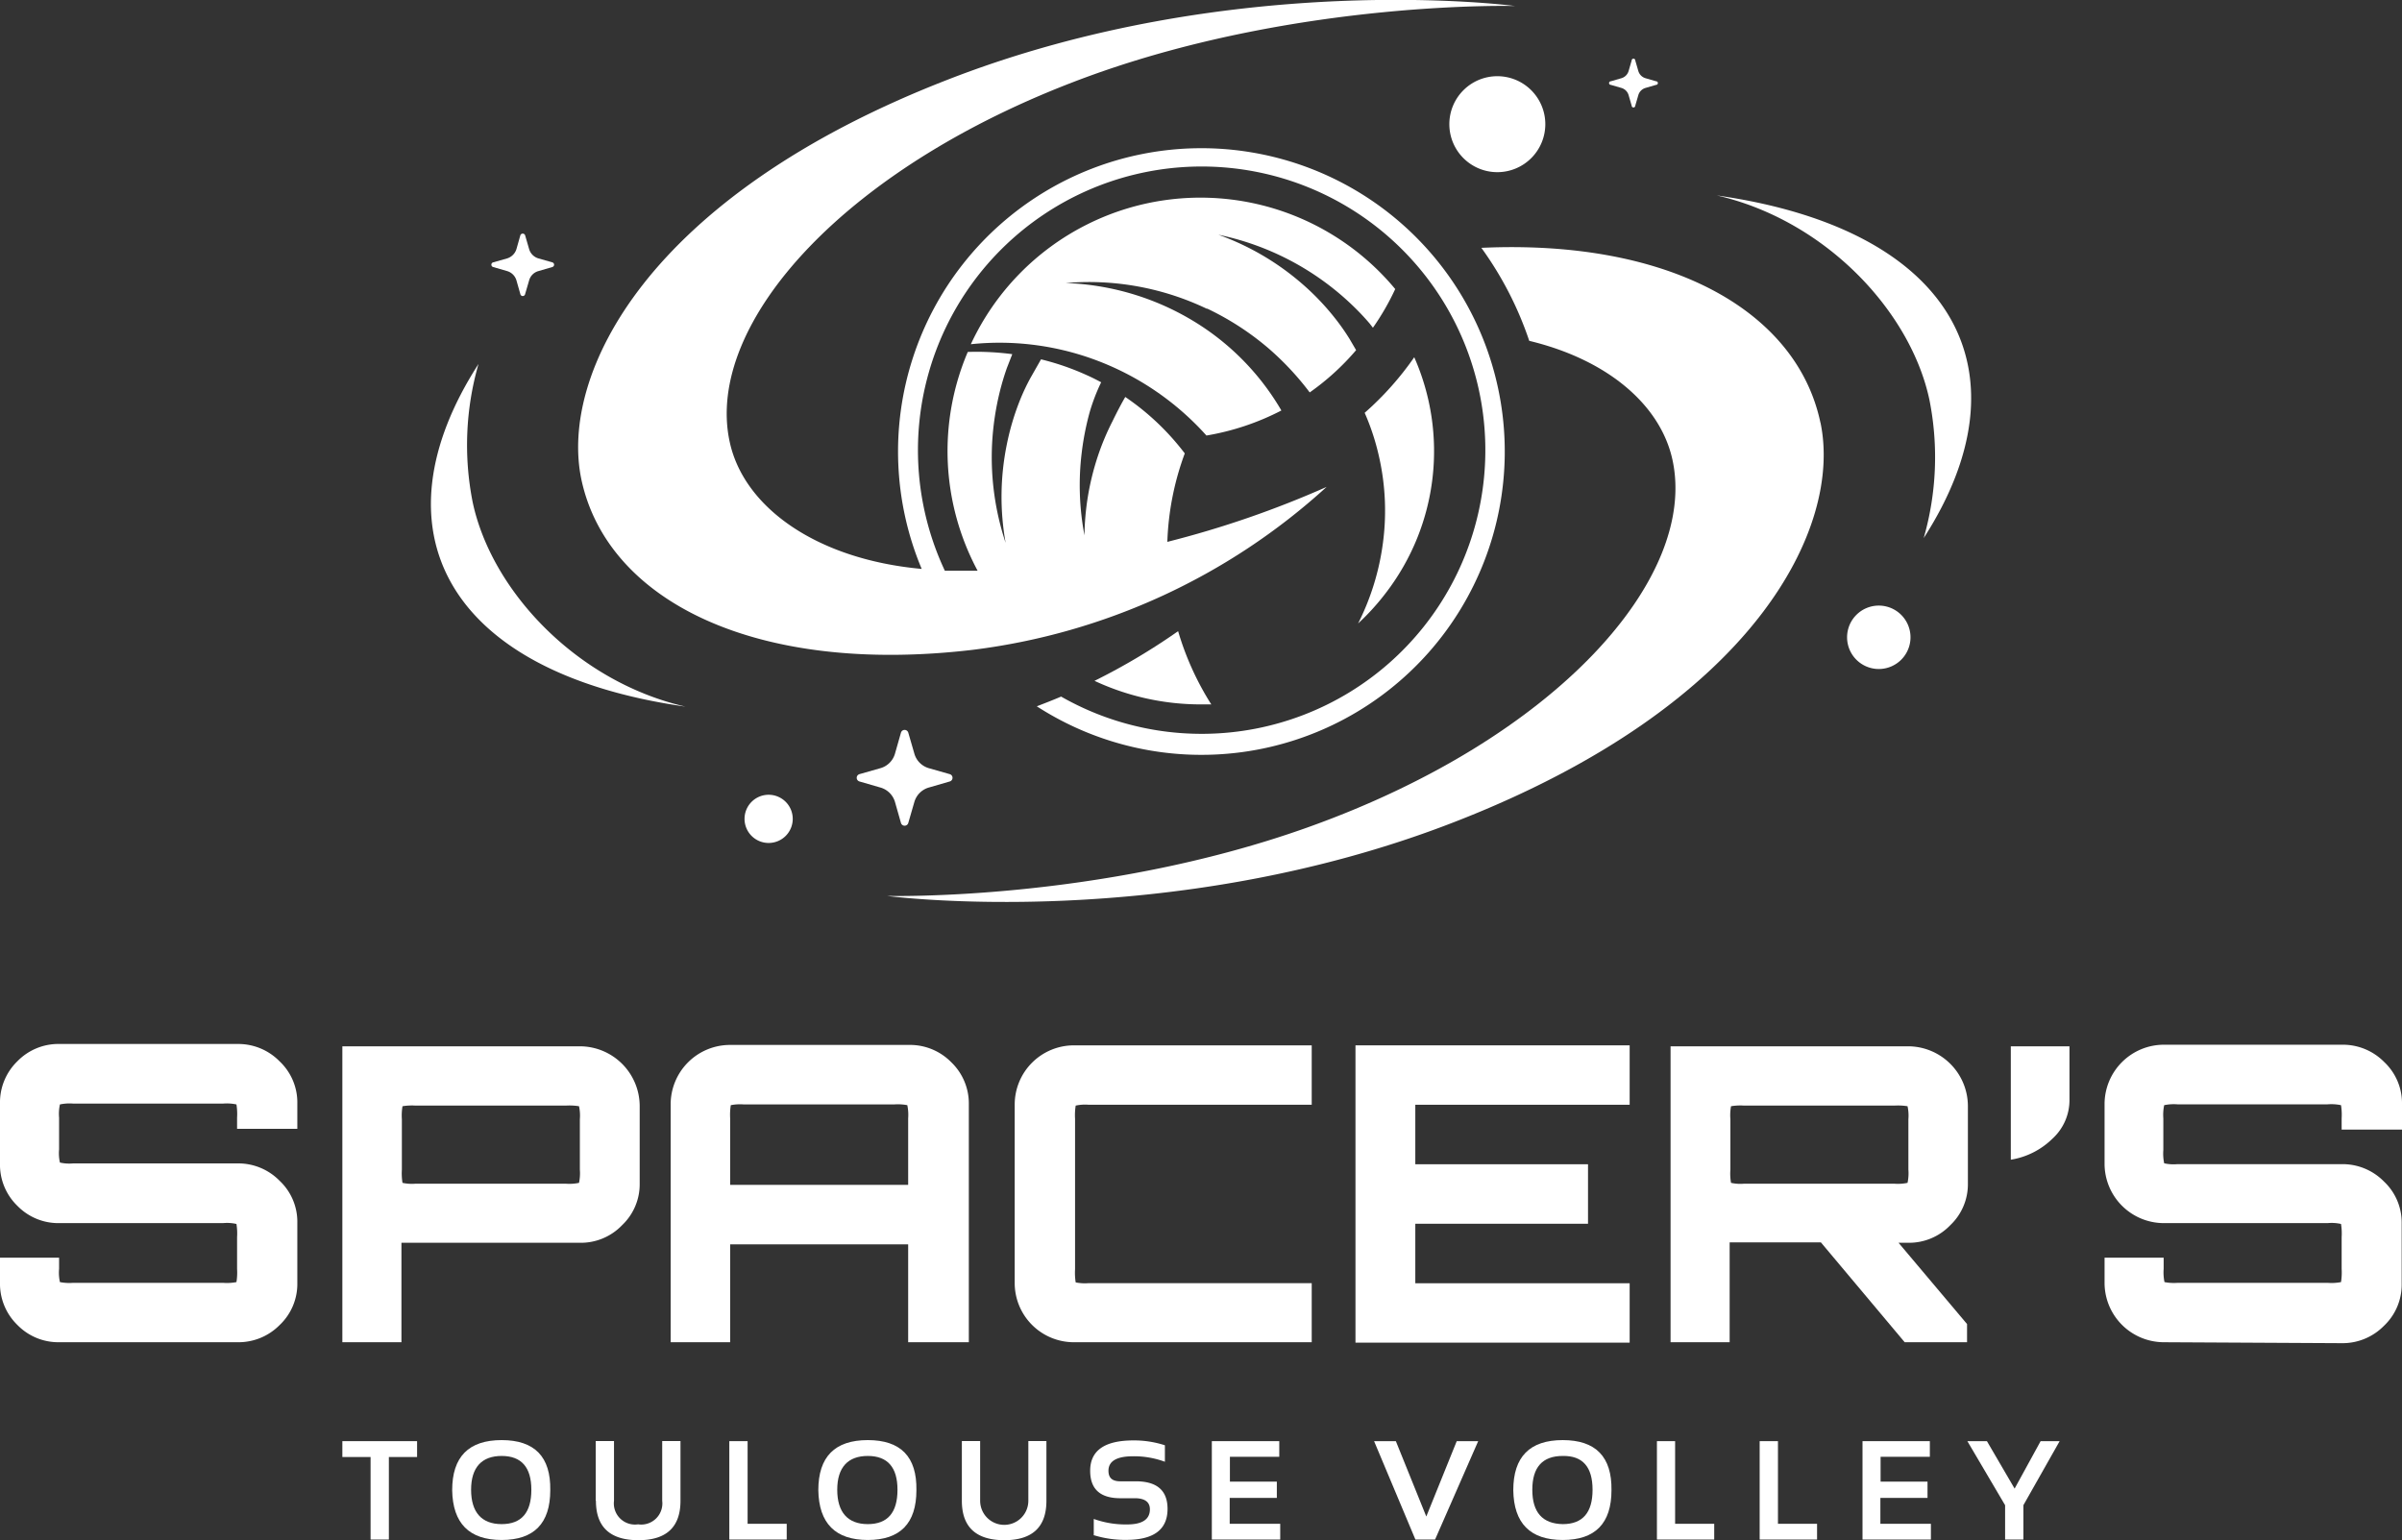
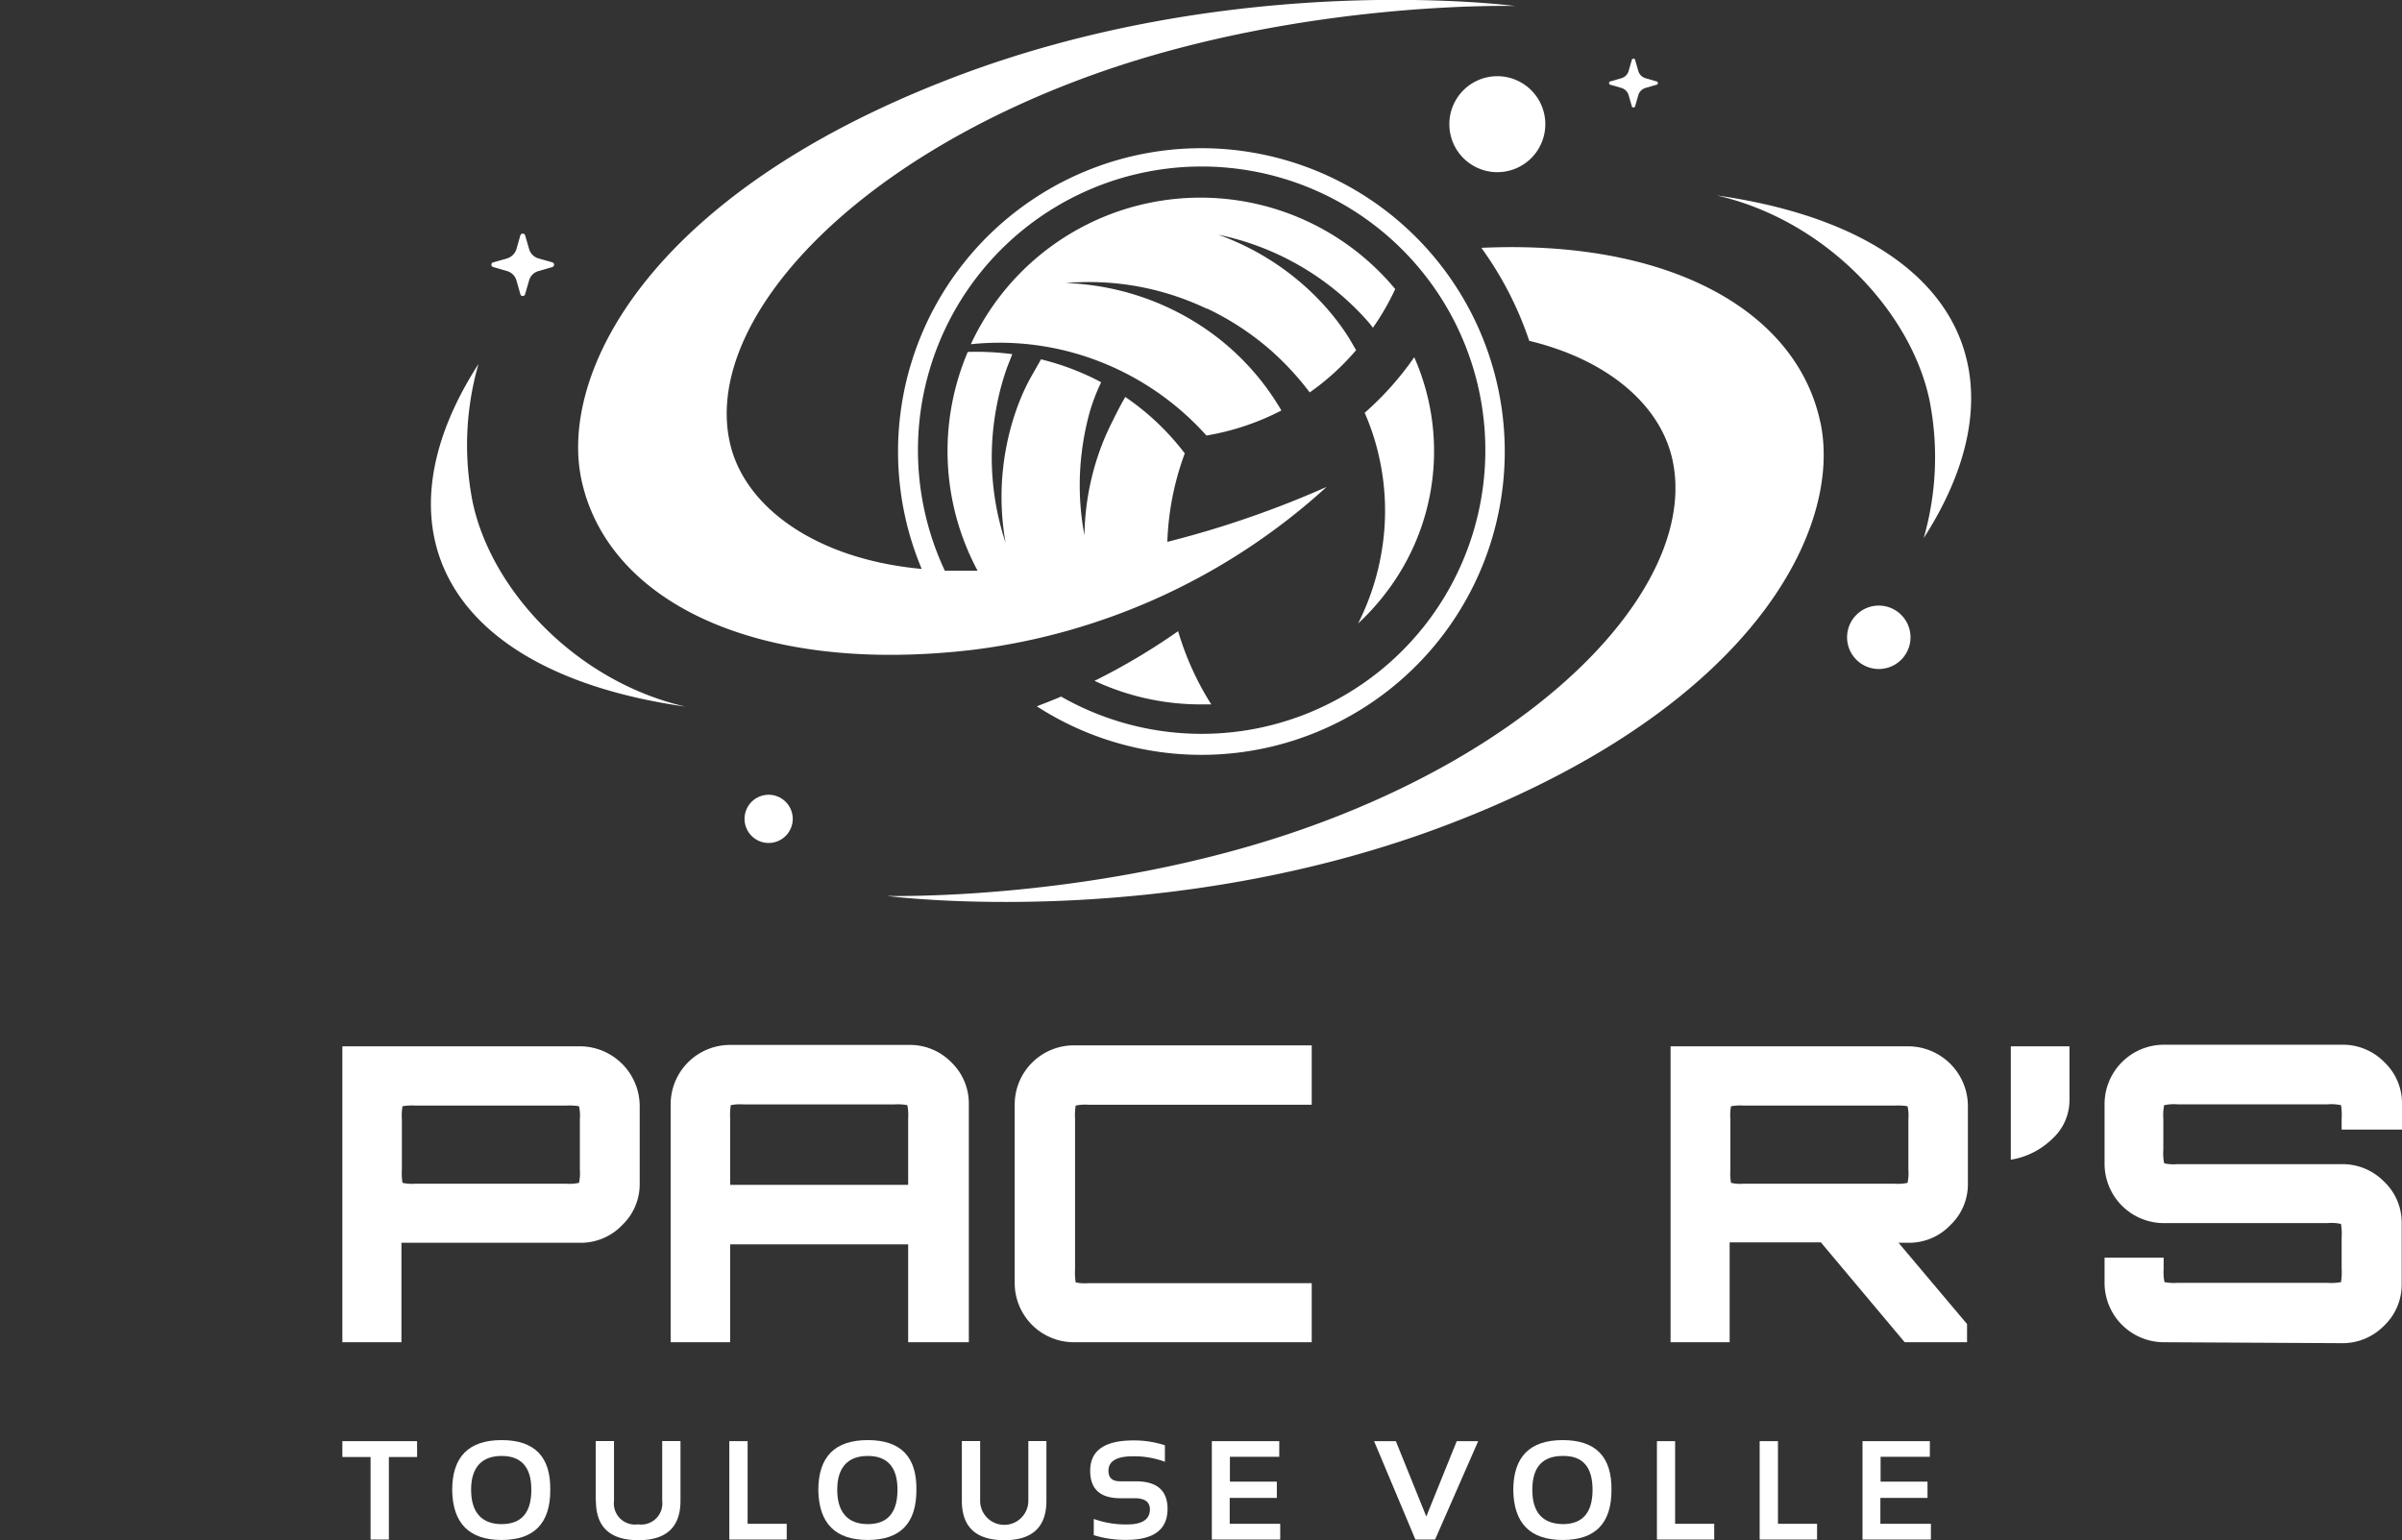
<svg xmlns="http://www.w3.org/2000/svg" viewBox="0 0 227.25 145.74">
  <rect x="0" y="0" width="227.25" height="145.74" fill="#333333" stroke="none" />
  <defs>
    <style>.cls-1{fill:#fff;}</style>
  </defs>
  <g id="Calque_2" data-name="Calque 2">
    <g id="Calque_1-2" data-name="Calque 1">
      <path class="cls-1" d="M146.2,11.75a4.54,4.54,0,1,1-4.54-4.54,4.54,4.54,0,0,1,4.54,4.54" />
      <path class="cls-1" d="M75,77.47a2.28,2.28,0,1,1-2.27-2.27A2.28,2.28,0,0,1,75,77.47" />
      <path class="cls-1" d="M180.75,60.3a3,3,0,1,1-3-3,3,3,0,0,1,3,3" />
      <path class="cls-1" d="M172.23,40C170,29.39,157.91,22.63,140.15,23.45a32.75,32.75,0,0,1,4.53,8.8c7.48,1.8,12.43,6.11,13.55,11.26,2.43,11.18-11,26.4-34.58,34.8-19.66,7-39.74,6.46-39.74,6.46s26.65,3.54,53.71-7c28.48-11.07,36.7-27.89,34.61-37.8" />
      <path class="cls-1" d="M155,9a1,1,0,0,1,.68-.68l1-.29a.17.17,0,0,0,0-.34l-1-.29a1,1,0,0,1-.68-.68l-.29-1a.17.17,0,0,0-.34,0l-.29,1a1,1,0,0,1-.68.68l-1,.29a.17.17,0,0,0,0,.34l1,.29a1,1,0,0,1,.68.68l.29,1a.17.17,0,0,0,.34,0Z" />
-       <path class="cls-1" d="M84.67,71.32a2,2,0,0,1-1.36,1.36l-2,.57a.36.36,0,0,0,0,.69l2,.58a2,2,0,0,1,1.36,1.35l.57,2a.36.36,0,0,0,.69,0l.58-2a2,2,0,0,1,1.35-1.35l2-.58a.36.36,0,0,0,0-.69l-2-.57a2,2,0,0,1-1.35-1.36l-.58-2a.36.36,0,0,0-.69,0Z" />
      <path class="cls-1" d="M182,50.91c10-15.52,3.21-29.17-19.58-32.42,10.33,2.37,18.35,11,20.12,19.34A27.75,27.75,0,0,1,182,50.91" />
      <path class="cls-1" d="M48.86,23.57a1.34,1.34,0,0,1-.88.88l-1.31.37a.23.23,0,0,0,0,.45l1.31.38a1.3,1.3,0,0,1,.88.88l.37,1.3a.23.23,0,0,0,.45,0l.38-1.3a1.26,1.26,0,0,1,.88-.88l1.3-.38a.23.23,0,0,0,0-.45l-1.3-.37a1.3,1.3,0,0,1-.88-.88l-.38-1.31a.24.24,0,0,0-.45,0Z" />
      <path class="cls-1" d="M45.27,34.44C35.24,50,42.06,63.61,64.85,66.86c-10.34-2.38-18.36-11-20.13-19.34a27.75,27.75,0,0,1,.55-13.08" />
      <path class="cls-1" d="M114.19,29.19A26.19,26.19,0,0,1,120.06,33a27,27,0,0,1,3.85,4.13,23.54,23.54,0,0,0,4.39-4l-.62-1.06a20.5,20.5,0,0,0-1.29-1.85,23.7,23.7,0,0,0-3.12-3.3,24.93,24.93,0,0,0-8-4.71,25.88,25.88,0,0,1,12.62,6.62,23.69,23.69,0,0,1,1.69,1.78l.31.4A23.75,23.75,0,0,0,132,27.35a23.95,23.95,0,0,0-40.15,5.22A26.08,26.08,0,0,1,103.48,34a26.46,26.46,0,0,1,10.66,7.21,24.09,24.09,0,0,0,7.09-2.37,24,24,0,0,0-7.85-8.17,25,25,0,0,0-12.56-3.89,25.86,25.86,0,0,1,13.37,2.44" />
      <path class="cls-1" d="M103.6,7C123.26,0,143.34.57,143.34.57S116.69-3,89.63,7.55C61.15,18.62,52.93,35.43,55,45.35,57.45,56.9,71.56,63.89,92,61.49a60.75,60.75,0,0,0,33.51-15.42,93.64,93.64,0,0,1-15.07,5.2,26.65,26.65,0,0,1,1.65-8.37,24,24,0,0,0-5.63-5.34c-.43.74-.82,1.5-1.2,2.28a23.66,23.66,0,0,0-1.42,3.4,24.75,24.75,0,0,0-1.24,7.41,25.36,25.36,0,0,1-.27-7.74,26.33,26.33,0,0,1,.76-3.9,18.08,18.08,0,0,1,1.09-2.84c-.43-.23-.86-.45-1.31-.65A24.46,24.46,0,0,0,98.49,34l-1,1.76a20,20,0,0,0-.95,2,24.07,24.07,0,0,0-1.3,4.36,24.73,24.73,0,0,0-.1,9.24A25.66,25.66,0,0,1,93.86,42a26.31,26.31,0,0,1,.7-4.82,24.53,24.53,0,0,1,.7-2.36l.51-1.31a25.71,25.71,0,0,0-4.21-.21A23.94,23.94,0,0,0,92.49,54h0q-1,0-1.95,0c-.39,0-.77,0-1.15,0a26.84,26.84,0,1,1,11,11.91c-.75.32-1.52.62-2.3.92a28.7,28.7,0,1,0-10.89-13c-10-.91-16.83-5.86-18.16-12C66.59,30.65,80,15.44,103.6,7" />
      <path class="cls-1" d="M114.58,66.62a27.27,27.27,0,0,1-3.12-6.9,60.74,60.74,0,0,1-7.91,4.7,23.78,23.78,0,0,0,10.07,2.23c.33,0,.64,0,1,0" />
      <path class="cls-1" d="M128.48,59a22.54,22.54,0,0,0,2.71-3A22,22,0,0,0,133.8,33.8a29,29,0,0,1-4.69,5.26A22.24,22.24,0,0,1,130.42,43a23.15,23.15,0,0,1,.34,8.91,23.76,23.76,0,0,1-2.28,7.1" />
-       <path class="cls-1" d="M5.59,127a5.41,5.41,0,0,1-3.95-1.64,5.43,5.43,0,0,1-1.64-4V119H5.59v1.06a4.06,4.06,0,0,0,.08,1.25,4.64,4.64,0,0,0,1.25.07H21.1a4.68,4.68,0,0,0,1.27-.07,5.73,5.73,0,0,0,.06-1.25v-3a5.59,5.59,0,0,0-.06-1.25,4,4,0,0,0-1.27-.08H5.59a5.41,5.41,0,0,1-3.95-1.64,5.41,5.41,0,0,1-1.64-4v-5.67a5.43,5.43,0,0,1,1.64-4,5.41,5.41,0,0,1,4-1.64H22.51a5.47,5.47,0,0,1,3.94,1.64,5.35,5.35,0,0,1,1.68,4v2.39h-5.7v-1.06a5.73,5.73,0,0,0-.06-1.25,4.4,4.4,0,0,0-1.27-.08H6.92a4.37,4.37,0,0,0-1.25.08,4.06,4.06,0,0,0-.08,1.25v3a4,4,0,0,0,.08,1.25,4,4,0,0,0,1.25.08H22.51a5.47,5.47,0,0,1,3.94,1.64,5.33,5.33,0,0,1,1.68,4v5.66a5.36,5.36,0,0,1-1.68,4A5.47,5.47,0,0,1,22.51,127Z" />
      <path class="cls-1" d="M32.39,127V99H54.9a5.67,5.67,0,0,1,5.62,5.62V112a5.33,5.33,0,0,1-1.66,3.92,5.4,5.4,0,0,1-4,1.67l-16.88,0V127ZM39.31,112H53.53a4.42,4.42,0,0,0,1.25-.08,4.42,4.42,0,0,0,.08-1.25v-4.77a4.16,4.16,0,0,0-.08-1.23,5.66,5.66,0,0,0-1.25-.06H39.31a5.33,5.33,0,0,0-1.23.06,5.33,5.33,0,0,0-.06,1.23v4.77a5.66,5.66,0,0,0,.06,1.25,4.16,4.16,0,0,0,1.23.08" />
      <path class="cls-1" d="M63.45,127v-22.5a5.62,5.62,0,0,1,5.63-5.63H86a5.47,5.47,0,0,1,4,1.64,5.41,5.41,0,0,1,1.66,4V127H85.92v-9.26H69.08V127Zm5.63-14.89H85.92v-6.29a4.48,4.48,0,0,0-.08-1.25,4.69,4.69,0,0,0-1.25-.07H70.37a4.42,4.42,0,0,0-1.23.07,5.73,5.73,0,0,0-.06,1.25Z" />
      <path class="cls-1" d="M101.67,127A5.6,5.6,0,0,1,96,121.41V104.53a5.6,5.6,0,0,1,5.63-5.62H124.1v5.62H103a4.16,4.16,0,0,0-1.23.08,5.73,5.73,0,0,0-.06,1.25v14.23a5.73,5.73,0,0,0,.06,1.25,4.42,4.42,0,0,0,1.23.07H124.1V127Z" />
-       <polygon class="cls-1" points="128.24 127.04 128.24 98.91 154.18 98.91 154.18 104.53 133.9 104.53 133.9 110.16 150.24 110.16 150.24 115.79 133.9 115.79 133.9 121.42 154.18 121.42 154.18 127.04 128.24 127.04" />
      <path class="cls-1" d="M158.05,127V99h22.51a5.67,5.67,0,0,1,5.62,5.62V112a5.33,5.33,0,0,1-1.66,3.92,5.41,5.41,0,0,1-4,1.67h-.9l6.48,7.69V127h-5.9l-7.93-9.45-8.63,0V127ZM165,112h14.22a4.42,4.42,0,0,0,1.25-.08,4.42,4.42,0,0,0,.08-1.25v-4.77a4.16,4.16,0,0,0-.08-1.23,5.66,5.66,0,0,0-1.25-.06H165a5.19,5.19,0,0,0-1.23.06,4.72,4.72,0,0,0-.06,1.23v4.77a5,5,0,0,0,.06,1.25A4.05,4.05,0,0,0,165,112" />
      <path class="cls-1" d="M190.24,109.69V99h5.55v5.12a4.93,4.93,0,0,1-1.6,3.61,7.27,7.27,0,0,1-3.95,2" />
      <path class="cls-1" d="M204.7,127a5.62,5.62,0,0,1-5.59-5.63V119h5.59v1.06a4.48,4.48,0,0,0,.08,1.25,4.69,4.69,0,0,0,1.25.07h14.18a4.68,4.68,0,0,0,1.27-.07,5.73,5.73,0,0,0,.06-1.25v-3a5.59,5.59,0,0,0-.06-1.25,4,4,0,0,0-1.27-.08H204.7a5.62,5.62,0,0,1-5.59-5.59v-5.67a5.62,5.62,0,0,1,5.59-5.62h16.92a5.49,5.49,0,0,1,3.95,1.64,5.35,5.35,0,0,1,1.68,4v2.39h-5.71v-1.06a5.73,5.73,0,0,0-.06-1.25,4.4,4.4,0,0,0-1.27-.08H206a4.42,4.42,0,0,0-1.25.08,4.48,4.48,0,0,0-.08,1.25v3a4.42,4.42,0,0,0,.08,1.25,4,4,0,0,0,1.25.08h15.59a5.49,5.49,0,0,1,3.95,1.64,5.33,5.33,0,0,1,1.68,4v5.66a5.36,5.36,0,0,1-1.68,4,5.49,5.49,0,0,1-3.95,1.64Z" />
      <polygon class="cls-1" points="39.46 136.36 39.46 137.86 36.79 137.86 36.79 145.67 35.06 145.67 35.06 137.86 32.39 137.86 32.39 136.36 39.46 136.36" />
      <path class="cls-1" d="M42.78,141q0-4.74,4.68-4.74t4.6,4.74q0,4.71-4.6,4.71T42.78,141m4.68,3.21q2.81,0,2.81-3.25c0-2.13-.94-3.2-2.81-3.2s-2.89,1.07-2.89,3.2,1,3.25,2.89,3.25" />
      <path class="cls-1" d="M56.36,142v-5.65h1.73V142a2,2,0,0,0,2.28,2.23A2,2,0,0,0,62.65,142v-5.65h1.73V142q0,3.74-4,3.73t-4-3.73" />
      <polygon class="cls-1" points="70.73 136.36 70.73 144.18 74.43 144.18 74.43 145.67 69 145.67 69 136.36 70.73 136.36" />
      <path class="cls-1" d="M77.42,141q0-4.74,4.68-4.74T86.7,141q0,4.71-4.6,4.71T77.42,141m4.68,3.21q2.81,0,2.81-3.25c0-2.13-.94-3.2-2.81-3.2s-2.89,1.07-2.89,3.2,1,3.25,2.89,3.25" />
      <path class="cls-1" d="M91,142v-5.65h1.73V142a2.28,2.28,0,0,0,4.56,0v-5.65H99V142q0,3.74-4,3.73T91,142" />
      <path class="cls-1" d="M103.48,145.28v-1.56a8.91,8.91,0,0,0,3.16.52c1.43,0,2.15-.48,2.15-1.43q0-1-1.32-1.05H106c-1.91,0-2.86-.86-2.86-2.6q0-2.86,4.07-2.87a9.42,9.42,0,0,1,3,.46v1.56a8.44,8.44,0,0,0-3-.52c-1.56,0-2.34.46-2.34,1.37,0,.69.37,1,1.13,1h1.46c2,0,3,.87,3,2.61q0,2.92-3.87,2.93a10,10,0,0,1-3.16-.46" />
      <polygon class="cls-1" points="121.03 136.36 121.03 137.84 116.36 137.84 116.36 140.19 120.8 140.19 120.8 141.73 116.34 141.73 116.34 144.18 121.12 144.18 121.12 145.67 114.65 145.67 114.65 136.36 121.03 136.36" />
      <polygon class="cls-1" points="139.85 136.36 135.77 145.67 133.91 145.67 130 136.36 132.06 136.36 134.94 143.49 137.82 136.36 139.85 136.36" />
      <path class="cls-1" d="M143.17,141q0-4.74,4.68-4.74t4.61,4.74q0,4.71-4.61,4.71T143.17,141m4.68,3.21q2.82,0,2.82-3.25t-2.82-3.2q-2.88,0-2.88,3.2t2.88,3.25" />
      <polygon class="cls-1" points="158.48 136.36 158.48 144.18 162.18 144.18 162.18 145.67 156.76 145.67 156.76 136.36 158.48 136.36" />
      <polygon class="cls-1" points="168.21 136.36 168.21 144.18 171.91 144.18 171.91 145.67 166.48 145.67 166.48 136.36 168.21 136.36" />
      <polygon class="cls-1" points="182.58 136.36 182.58 137.84 177.92 137.84 177.92 140.19 182.36 140.19 182.36 141.73 177.9 141.73 177.9 144.18 182.68 144.18 182.68 145.67 176.21 145.67 176.21 136.36 182.58 136.36" />
-       <polygon class="cls-1" points="186.13 136.36 187.98 136.36 190.6 140.85 193.06 136.36 194.86 136.36 191.43 142.42 191.43 145.67 189.7 145.67 189.7 142.42 186.13 136.36" />
    </g>
  </g>
</svg>